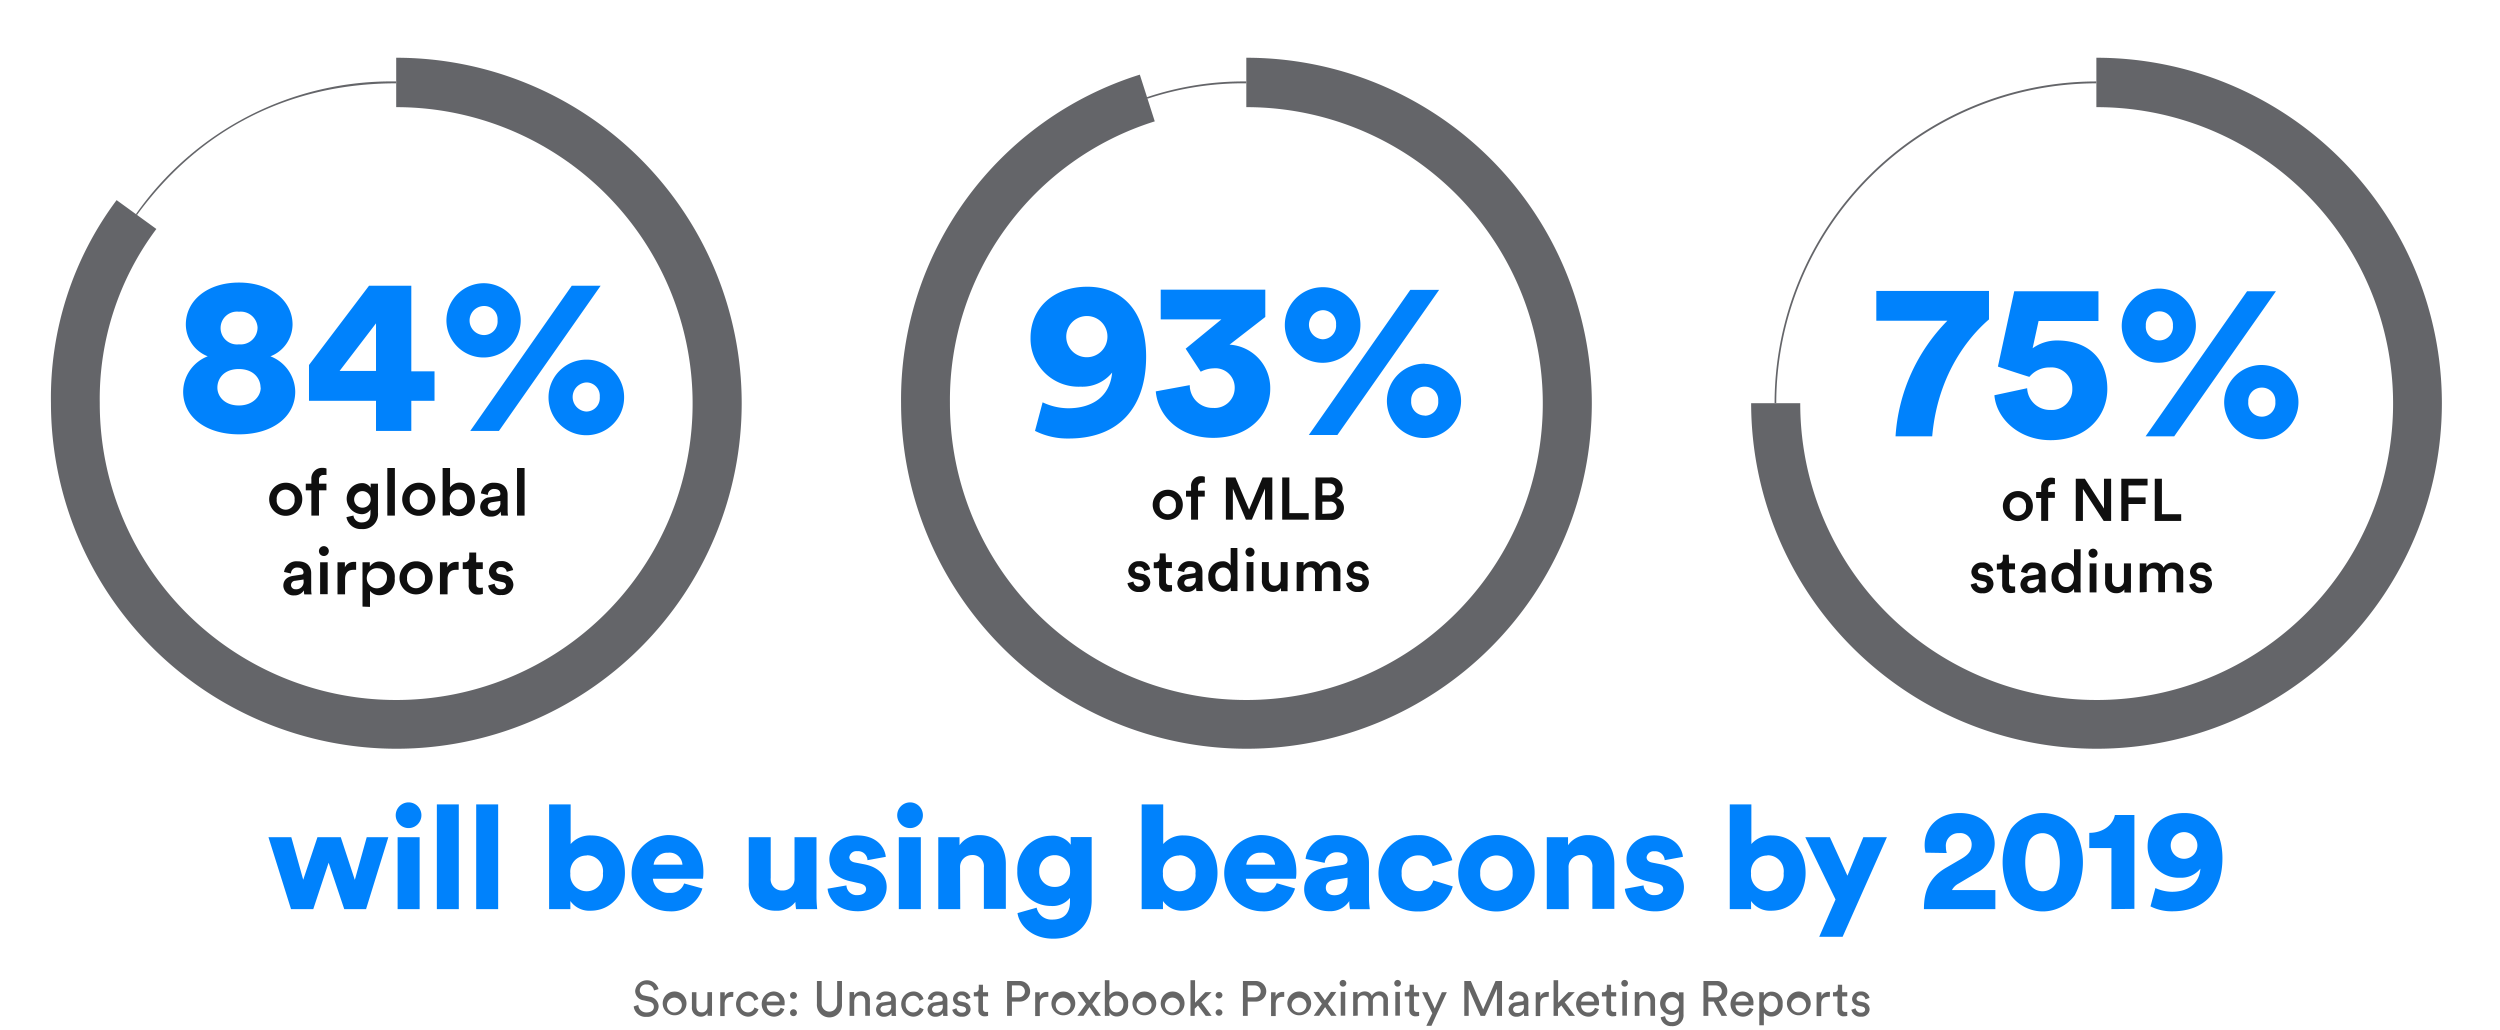
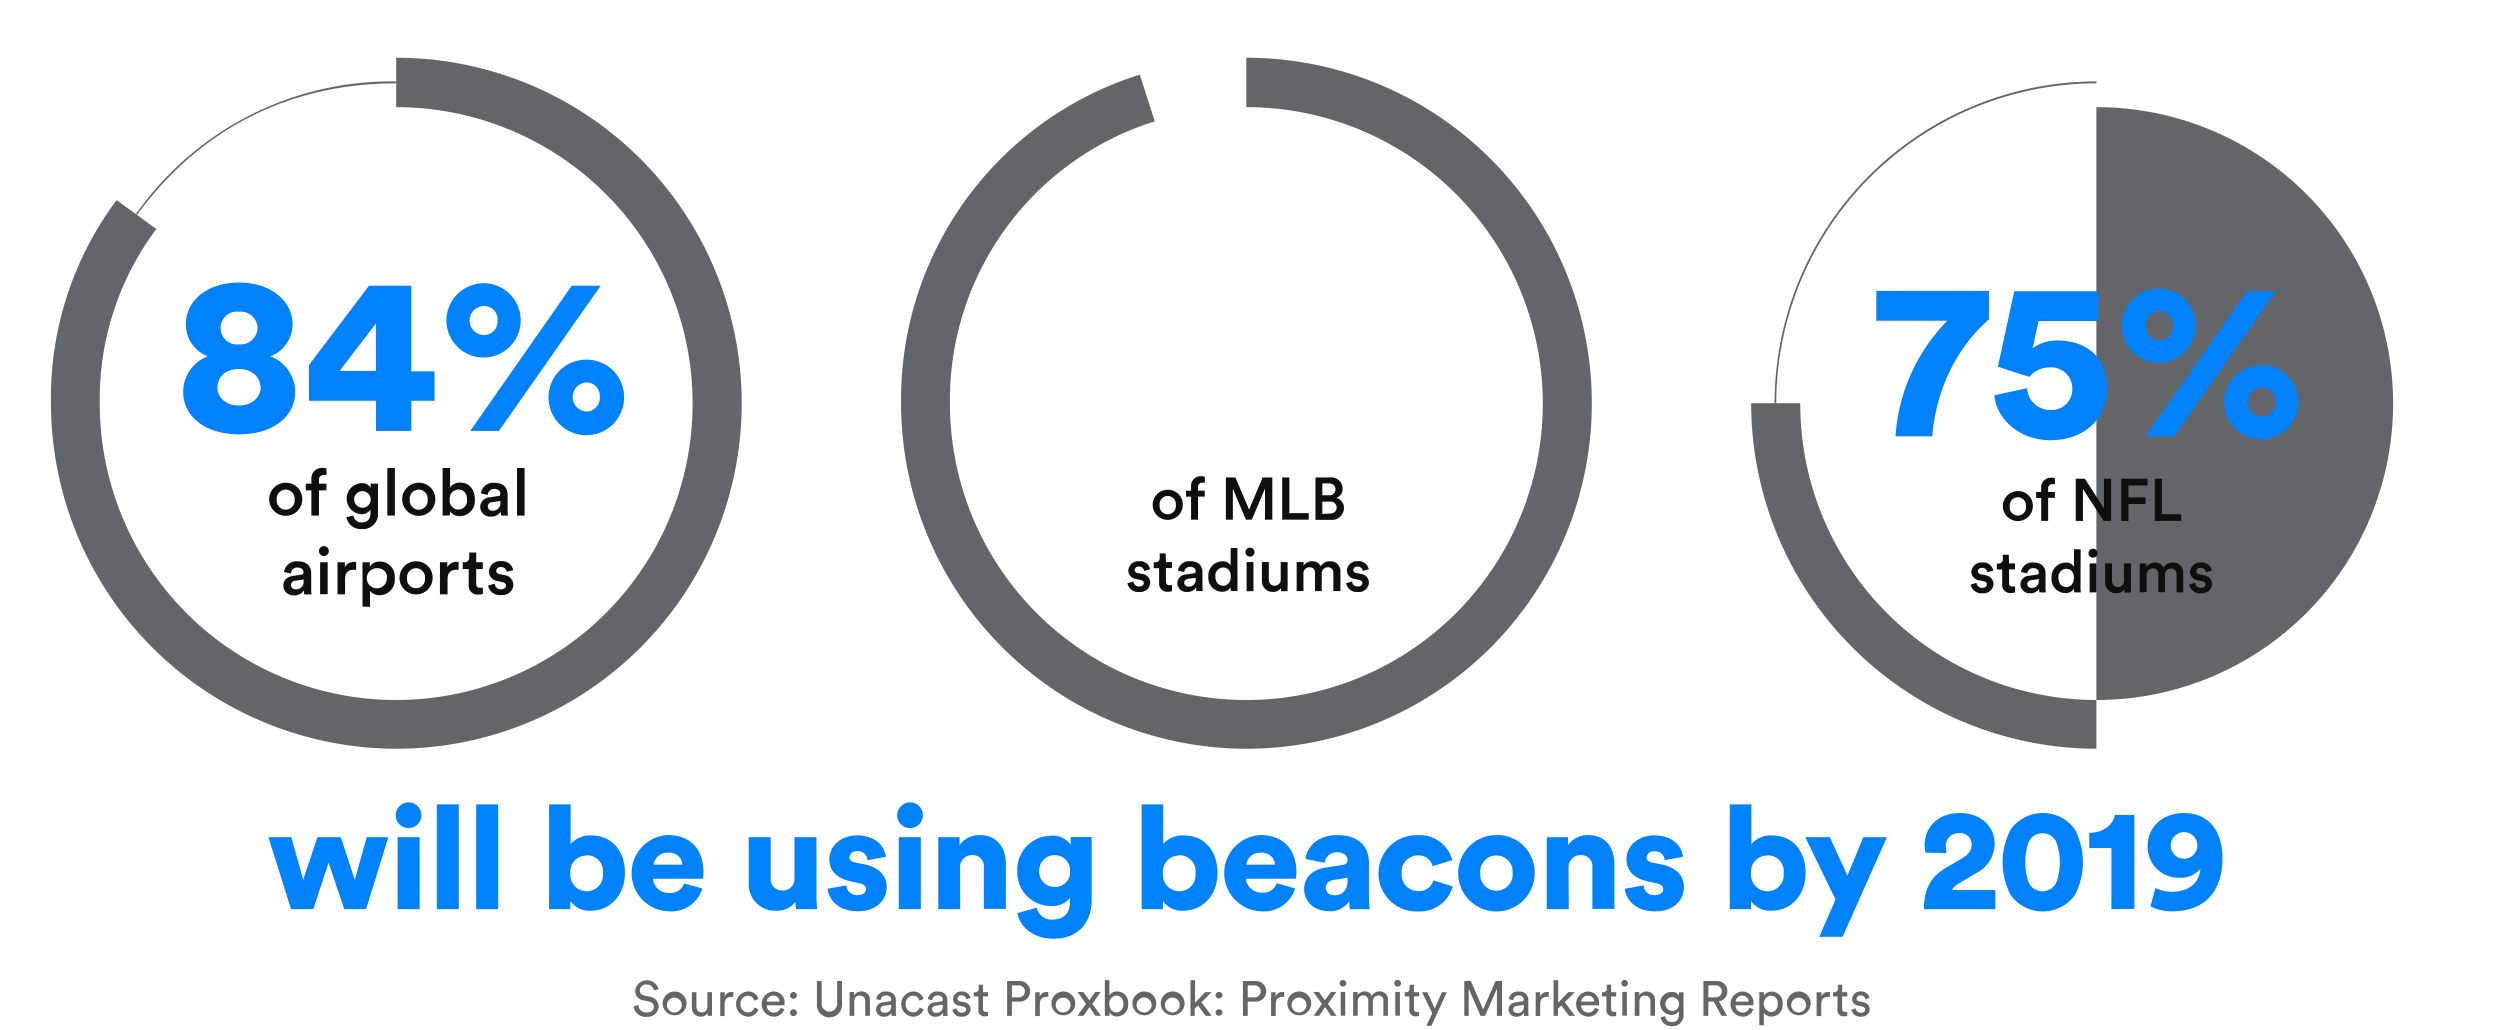
<svg xmlns="http://www.w3.org/2000/svg" id="Stat_3" viewBox="0 0 420 173">
  <defs>
    <style>.cls-2{fill:#646569}.cls-3{fill:#0082fc}.cls-4{fill:#0f0f0f}</style>
  </defs>
  <path d="M109.87 166.4a1.18 1.18 0 0 0-1.24-1 1 1 0 0 0-1.14 1 .85.85 0 0 0 .76.85l.87.19a1.7 1.7 0 0 1 1.53 1.65 1.85 1.85 0 0 1-2 1.74 2 2 0 0 1-2.19-1.75l.78-.25a1.32 1.32 0 0 0 1.4 1.26c.81 0 1.21-.42 1.21-.93s-.29-.79-.88-.91l-.83-.19a1.61 1.61 0 0 1-1.43-1.6 2 2 0 0 1 3.92-.29zm5.46 2.28a2 2 0 1 1-2-2.11 2 2 0 0 1 2 2.11zm-.79 0a1.25 1.25 0 1 0-1.24 1.42 1.27 1.27 0 0 0 1.24-1.42zm3.19 2.12a1.47 1.47 0 0 1-1.49-1.6v-2.51h.76v2.39c0 .55.25 1 .9 1a.9.9 0 0 0 .94-1v-2.4h.78v3.25a5.91 5.91 0 0 0 0 .73h-.74a2.87 2.87 0 0 1 0-.48 1.28 1.28 0 0 1-1.15.62zm5.44-3.32a2 2 0 0 0-.34 0c-.65 0-1.09.34-1.09 1.22v2H121v-4h.76v.7a1.25 1.25 0 0 1 1.19-.76h.26zm1.25 1.2a1.25 1.25 0 0 0 1.21 1.4 1.08 1.08 0 0 0 1.11-.82l.69.3a1.85 1.85 0 0 1-1.8 1.24 2.12 2.12 0 0 1 0-4.23 1.72 1.72 0 0 1 1.77 1.26l-.7.3a1 1 0 0 0-1.07-.84 1.23 1.23 0 0 0-1.21 1.39zm7.34.86a1.82 1.82 0 0 1-1.76 1.26 2.12 2.12 0 0 1-.1-4.23 1.85 1.85 0 0 1 1.91 2.08v.25h-3a1.19 1.19 0 0 0 1.2 1.21 1.09 1.09 0 0 0 1.12-.8zm-.79-1.27a1 1 0 0 0-1.09-1 1.06 1.06 0 0 0-1.08 1zm2.33-1.62a.58.58 0 0 1 .58.58.57.57 0 0 1-.58.57.56.56 0 0 1-.57-.57.57.57 0 0 1 .57-.58zm0 2.91a.58.58 0 0 1 .58.58.57.57 0 0 1-.58.57.56.56 0 0 1-.57-.57.57.57 0 0 1 .58-.58zm3.94-.89v-3.86h.8v3.84a1.3 1.3 0 1 0 2.6 0v-3.84h.81v3.86a2.11 2.11 0 1 1-4.21 0zm6.27 2h-.78v-4h.76v.57a1.37 1.37 0 0 1 1.23-.68 1.39 1.39 0 0 1 1.42 1.57v2.52h-.78v-2.39c0-.55-.23-1-.92-1s-.93.49-.93 1.09zm4.83-2.27l1.07-.16c.24 0 .31-.16.31-.3 0-.39-.26-.71-.86-.71a.84.84 0 0 0-.9.8l-.75-.17a1.54 1.54 0 0 1 1.63-1.29c1.19 0 1.66.68 1.66 1.46v2a3.34 3.34 0 0 0 .05.65h-.76a2.45 2.45 0 0 1 0-.54 1.43 1.43 0 0 1-1.28.67 1.24 1.24 0 0 1-1.33-1.19 1.23 1.23 0 0 1 1.16-1.22zm1.38.57v-.18l-1.22.18a.6.6 0 0 0-.58.59.61.61 0 0 0 .65.58 1 1 0 0 0 1.15-1.14zm2.44-.29a1.25 1.25 0 0 0 1.22 1.4 1.09 1.09 0 0 0 1.11-.82l.68.3a1.83 1.83 0 0 1-1.79 1.24 2.12 2.12 0 0 1 0-4.23 1.72 1.72 0 0 1 1.77 1.26l-.7.3a1 1 0 0 0-1.07-.84 1.24 1.24 0 0 0-1.22 1.39zm4.84-.28l1.08-.16c.24 0 .3-.16.3-.3 0-.39-.25-.71-.86-.71a.85.85 0 0 0-.9.8l-.74-.17a1.52 1.52 0 0 1 1.62-1.29c1.2 0 1.66.68 1.66 1.46v2a3.34 3.34 0 0 0 .05.65h-.76a2.69 2.69 0 0 1 0-.54 1.45 1.45 0 0 1-1.29.67 1.24 1.24 0 0 1-1.33-1.19 1.23 1.23 0 0 1 1.17-1.22zm1.38.57v-.18l-1.21.18a.59.59 0 0 0-.58.59.6.6 0 0 0 .64.58 1 1 0 0 0 1.15-1.14zm2.32.42a.84.84 0 0 0 .92.74c.44 0 .68-.24.68-.52s-.18-.44-.51-.52l-.68-.15a1.12 1.12 0 0 1-1-1.11 1.35 1.35 0 0 1 1.41-1.26 1.4 1.4 0 0 1 1.51 1.07l-.68.25a.78.78 0 0 0-.83-.66.6.6 0 0 0-.66.53c0 .24.15.41.45.48l.65.14a1.21 1.21 0 0 1 1.1 1.18 1.32 1.32 0 0 1-1.46 1.24 1.51 1.51 0 0 1-1.62-1.16zm4.44-2.7h.86v.71h-.86v2.06c0 .37.15.55.56.55h.3v.66a1.86 1.86 0 0 1-.53.07 1 1 0 0 1-1.1-1.13v-2.21h-.77v-.71h.22a.55.55 0 0 0 .61-.61v-.64h.71zm4.86 1.58v2.4h-.81v-5.86h2.14a1.73 1.73 0 1 1 0 3.46zm1.18-.72a1 1 0 1 0 0-2H170v2zm4.94-.07a2 2 0 0 0-.34 0c-.65 0-1.09.34-1.09 1.22v2h-.78v-4h.76v.7a1.25 1.25 0 0 1 1.19-.76h.26zm4.52 1.2a2 2 0 1 1-2-2.11 2 2 0 0 1 2 2.11zm-.79 0a1.25 1.25 0 1 0-1.24 1.42 1.27 1.27 0 0 0 1.24-1.42zm2.6-.03l-1.43-2h.98l1 1.4 1-1.4h.92l-1.42 2 1.47 2h-.94l-1-1.46-1 1.46H181zm3.16 2.02v-6h.77v2.58a1.44 1.44 0 0 1 1.31-.68 1.84 1.84 0 0 1 1.83 2.08 1.9 1.9 0 0 1-1.85 2.12 1.42 1.42 0 0 1-1.29-.69v.58zm1.94-3.41a1.24 1.24 0 0 0-1.18 1.4c0 .86.5 1.42 1.18 1.42s1.18-.56 1.18-1.42-.46-1.4-1.18-1.4zm6.7 1.42a2 2 0 1 1-2-2.11 2 2 0 0 1 2 2.11zm-.79 0a1.26 1.26 0 1 0-1.25 1.42 1.28 1.28 0 0 0 1.25-1.42zm5.54 0a2 2 0 1 1-2-2.11 2 2 0 0 1 2 2.11zm-.8 0a1.25 1.25 0 1 0-1.24 1.42 1.27 1.27 0 0 0 1.22-1.42zm3.64-.31l1.72 2.3h-1l-1.3-1.75-.55.55v1.2H200v-6h.77v3.78l1.72-1.77h1.07zm2.95-1.72a.57.57 0 0 1 .58.58.58.58 0 0 1-1.15 0 .57.57 0 0 1 .57-.58zm0 2.91a.57.57 0 0 1 .58.58.58.58 0 0 1-1.15 0 .57.57 0 0 1 .58-.58zm4.83-1.29v2.4h-.81v-5.86H211a1.73 1.73 0 1 1 0 3.46zm1.18-.72a1 1 0 1 0 0-2h-1.18v2zm4.95-.07a2 2 0 0 0-.34 0c-.65 0-1.09.34-1.09 1.22v2h-.78v-4h.76v.7a1.25 1.25 0 0 1 1.19-.76h.26zm4.52 1.2a2 2 0 1 1-2-2.11 2 2 0 0 1 2 2.11zm-.79 0a1.25 1.25 0 1 0-1.24 1.42 1.27 1.27 0 0 0 1.24-1.42zm2.6-.03l-1.43-2h.94l1 1.4 1-1.4h.91l-1.41 2c.24.32 1.22 1.7 1.46 2h-.93l-1-1.46-1 1.46h-.92zm3.54-4.02a.56.56 0 1 1-.56.56.55.55 0 0 1 .56-.56zm-.38 6v-4h.76v4zm2.09.04v-4h.74v.53a1.4 1.4 0 0 1 1.21-.64 1.24 1.24 0 0 1 1.19.75 1.42 1.42 0 0 1 1.33-.75 1.36 1.36 0 0 1 1.37 1.51v2.58h-.76v-2.5a.8.8 0 0 0-.85-.91.94.94 0 0 0-.92 1v2.4h-.77v-2.5a.8.8 0 0 0-.85-.91.92.92 0 0 0-.92 1v2.4zm7.46-6.04a.56.56 0 1 1-.55.56.55.55 0 0 1 .55-.56zm-.38 6v-4h.77v4zm3.13-3.94h.87v.71h-.87v2.06c0 .37.15.55.56.55h.31v.66a2 2 0 0 1-.53.07 1 1 0 0 1-1.11-1.13v-2.21H236v-.71h.21a.55.55 0 0 0 .61-.61v-.64h.71zm2.08 5.64l1-2.1-1.71-3.54h.89l1.24 2.75 1.19-2.75h.84l-2.59 5.64zm11.86-1.66v-4.56l-2 4.56h-.74l-2-4.56v4.56H246v-5.86h1.1l2.07 4.77 2.08-4.77h1.09v5.86zm3.13-2.27l1.07-.16c.24 0 .31-.16.31-.3 0-.39-.26-.71-.86-.71a.84.84 0 0 0-.9.8l-.75-.17a1.53 1.53 0 0 1 1.63-1.29c1.19 0 1.65.68 1.65 1.46v2a4.47 4.47 0 0 0 .05.65h-.76a3.8 3.8 0 0 1 0-.54 1.43 1.43 0 0 1-1.28.67 1.24 1.24 0 0 1-1.33-1.19 1.23 1.23 0 0 1 1.17-1.22zm1.39.6v-.18l-1.22.18a.6.6 0 0 0-.58.59.61.61 0 0 0 .65.58A1 1 0 0 0 256 169zm4.18-1.52a2 2 0 0 0-.34 0c-.65 0-1.09.34-1.09 1.22v2H258v-4h.76v.7a1.25 1.25 0 0 1 1.19-.76h.26zm2.69.89l1.73 2.3h-1l-1.3-1.75-.56.55v1.2H261v-6h.77v3.78l1.72-1.77h1.08zm5.73 1.17a1.8 1.8 0 0 1-1.78 1.26 2.12 2.12 0 0 1-.1-4.23 1.86 1.86 0 0 1 1.91 2.08 1.47 1.47 0 0 1 0 .25h-3a1.18 1.18 0 0 0 1.2 1.21 1.09 1.09 0 0 0 1.11-.8zm-.78-1.27a1 1 0 0 0-1.1-1 1.06 1.06 0 0 0-1.08 1zm2.84-1.58h.86v.71h-.86v2.06c0 .37.15.55.55.55h.31v.66a2 2 0 0 1-.53.07 1 1 0 0 1-1.11-1.13v-2.21h-.76v-.71h.22a.55.55 0 0 0 .61-.61v-.64h.71zm2.27-2.06a.56.56 0 1 1-.55.56.55.55 0 0 1 .55-.56zm-.38 6v-4h.77v4zm2.87.04h-.78v-4h.76v.57a1.44 1.44 0 0 1 2.65.89v2.52h-.78v-2.39c0-.55-.23-1-.92-1s-.93.49-.93 1.09zm4.33.04a1.06 1.06 0 0 0 1.08 1c.84 0 1.22-.43 1.22-1.29v-.57a1.33 1.33 0 0 1-1.22.65 1.93 1.93 0 0 1 0-3.86 1.25 1.25 0 0 1 1.23.63v-.56h.77v3.68a1.83 1.83 0 0 1-2 2 1.74 1.74 0 0 1-1.83-1.48zm2.33-2.16a1.15 1.15 0 1 0-1.13 1.28 1.14 1.14 0 0 0 1.13-1.28zm5.83-.28H287v2.4h-.82v-5.86h2.21a1.7 1.7 0 0 1 1.8 1.74 1.65 1.65 0 0 1-1.43 1.67l1.4 2.45h-.94zm.36-.72a1 1 0 1 0 0-2H287v2zm6.28 1.99a1.81 1.81 0 0 1-1.79 1.26 2.12 2.12 0 0 1-.1-4.23 1.85 1.85 0 0 1 1.91 2.08 1.7 1.7 0 0 1 0 .25h-3a1.19 1.19 0 0 0 1.2 1.21 1.09 1.09 0 0 0 1.12-.8zm-.79-1.27a1 1 0 0 0-1.09-1 1.06 1.06 0 0 0-1.08 1zm1.8 3.97v-5.55h.76v.62a1.47 1.47 0 0 1 1.33-.71 1.85 1.85 0 0 1 1.83 2.08 1.89 1.89 0 0 1-1.86 2.1 1.48 1.48 0 0 1-1.29-.65v2.11zm1.95-5a1.41 1.41 0 0 0 0 2.79c.72 0 1.17-.58 1.17-1.4s-.44-1.34-1.17-1.34zm6.69 1.44a2 2 0 1 1-2-2.11 2 2 0 0 1 2 2.11zm-.79 0a1.25 1.25 0 1 0-1.24 1.42 1.27 1.27 0 0 0 1.24-1.42zm3.99-1.2a1.94 1.94 0 0 0-.34 0c-.65 0-1.09.34-1.09 1.22v2h-.78v-4h.81v.7a1.23 1.23 0 0 1 1.19-.76h.25zm2.08-.79h.86v.71h-.86v2.06c0 .37.15.55.55.55h.31v.66a2 2 0 0 1-.53.07 1 1 0 0 1-1.11-1.13v-2.21h-.76v-.71h.21a.55.55 0 0 0 .61-.61v-.64h.72zm2.26 2.7a.85.85 0 0 0 .93.74c.44 0 .67-.24.67-.52s-.18-.44-.51-.52l-.68-.15a1.12 1.12 0 0 1-1-1.11 1.36 1.36 0 0 1 1.42-1.26 1.4 1.4 0 0 1 1.51 1.07l-.69.25a.77.77 0 0 0-.82-.66.61.61 0 0 0-.67.53c0 .24.15.41.46.48l.64.14a1.21 1.21 0 0 1 1.1 1.18 1.32 1.32 0 0 1-1.45 1.24 1.5 1.5 0 0 1-1.62-1.16z" fill="#656565" />
  <path class="cls-2" d="M23 36.13l-.18-.13a52.43 52.43 0 0 1 43.74-22.32V14C48.63 14 33.58 21.63 23 36.13z" />
  <path class="cls-2" d="M66.56 125.79a58.11 58.11 0 0 1-58-58.05 55.47 55.47 0 0 1 11.03-34.12l6.68 4.85a47.58 47.58 0 0 0-9.51 29.27A49.8 49.8 0 1 0 66.56 18V9.7a58 58 0 1 1 0 116.09z" />
  <path class="cls-3" d="M30.77 65.79a6.44 6.44 0 0 1 4.13-5.93 5.76 5.76 0 0 1-3.68-5.33c0-4.1 3.68-7.06 8.93-7.06s9 3 9 7.06a5.8 5.8 0 0 1-3.72 5.33 6.48 6.48 0 0 1 4.17 5.93c0 4.28-3.87 7.18-9.43 7.18s-9.4-2.9-9.4-7.18zm13-.67c0-1.5-1.13-3.12-3.65-3.12s-3.6 1.62-3.6 3.12 1.24 3 3.6 3 3.68-1.54 3.68-3zM43.27 55a2.83 2.83 0 0 0-3.12-2.63 2.76 2.76 0 1 0 0 5.48A2.84 2.84 0 0 0 43.27 55zm8.64 6.32L62 48h7.1v14.38H73v4.95h-3.9v5.07h-5.93v-5.07H51.91zm11.26-7l-6.12 8h6.12zm18.17-6.74A6.24 6.24 0 1 1 75 53.81a6.29 6.29 0 0 1 6.34-6.23zM79 72.4L96.06 48h4.85L83.82 72.4zm2.33-16.11a2.28 2.28 0 0 0 2.26-2.48 2.23 2.23 0 0 0-2.26-2.4 2.44 2.44 0 0 0 0 4.88zm17.17 4.13a6.29 6.29 0 0 1 6.35 6.24 6.35 6.35 0 1 1-6.35-6.24zm0 8.72a2.28 2.28 0 0 0 2.26-2.48 2.24 2.24 0 0 0-2.26-2.41 2.45 2.45 0 0 0 0 4.89z" />
  <path class="cls-4" d="M50.78 83.94A2.78 2.78 0 1 1 48 81.1a2.73 2.73 0 0 1 2.78 2.84zm-1.29 0a1.51 1.51 0 1 0-3 0 1.51 1.51 0 1 0 3 0zm4.1-3.38v.7h1.25v1.12h-1.25v4.24h-1.28v-4.24h-.94v-1.12h.94v-.73a1.79 1.79 0 0 1 1.87-1.93 1.9 1.9 0 0 1 .67.11v1.09a1.8 1.8 0 0 0-.46 0 .73.73 0 0 0-.8.76zm5.79 6.05a1.31 1.31 0 0 0 1.34 1.16c1 0 1.52-.52 1.52-1.61v-.56a1.71 1.71 0 0 1-1.55.78 2.61 2.61 0 0 1 0-5.21 1.66 1.66 0 0 1 1.58.78v-.69h1.23v4.86a2.52 2.52 0 0 1-2.75 2.76 2.42 2.42 0 0 1-2.55-2zm2.89-2.84a1.39 1.39 0 1 0-1.37 1.52 1.37 1.37 0 0 0 1.37-1.52zm2.8 2.85v-8h1.27v8zm8.06-2.68a2.78 2.78 0 1 1-2.78-2.84 2.73 2.73 0 0 1 2.78 2.84zm-1.29 0a1.51 1.51 0 1 0-3 0 1.54 1.54 0 0 0 1.5 1.7 1.52 1.52 0 0 0 1.5-1.7zm2.52 2.68v-8h1.25v3.26a2 2 0 0 1 1.69-.8c1.6 0 2.47 1.22 2.47 2.8a2.55 2.55 0 0 1-2.52 2.83 1.86 1.86 0 0 1-1.65-.84v.71zM77 82.25a1.48 1.48 0 0 0-1.44 1.68 1.46 1.46 0 1 0 2.89 0c.04-1.07-.56-1.68-1.45-1.68zm5.29 1.3l1.38-.21c.31 0 .39-.19.39-.38 0-.45-.3-.81-1-.81a1 1 0 0 0-1.1 1l-1.17-.26A2.1 2.1 0 0 1 83 81.1c1.65 0 2.28.93 2.28 2v2.66a5.23 5.23 0 0 0 .06.86H84.2a2.3 2.3 0 0 1-.06-.68 1.86 1.86 0 0 1-1.65.85 1.69 1.69 0 0 1-1.82-1.62 1.66 1.66 0 0 1 1.62-1.62zm1.77.85v-.24l-1.39.21c-.4.06-.72.28-.72.72a.71.71 0 0 0 .78.7 1.22 1.22 0 0 0 1.33-1.39zm2.8 2.22v-8h1.27v8zM49.22 96.75l1.37-.21c.31 0 .4-.19.4-.38 0-.45-.31-.81-1-.81a1 1 0 0 0-1.1 1l-1.17-.26A2.1 2.1 0 0 1 50 94.3c1.65 0 2.28.93 2.28 2V99a4.66 4.66 0 0 0 .07.86h-1.23a2.8 2.8 0 0 1-.06-.68 1.86 1.86 0 0 1-1.65.85 1.68 1.68 0 0 1-1.81-1.62c0-1 .7-1.52 1.62-1.66zm1.78.85v-.24l-1.4.21a.72.72 0 0 0-.71.72.71.71 0 0 0 .78.7A1.22 1.22 0 0 0 51 97.6zm3.41-5.85a.83.83 0 1 1-.83.83.83.83 0 0 1 .83-.83zm-.63 8.07v-5.36h1.27v5.36zm6.05-4.09a3.07 3.07 0 0 0-.42 0c-1 0-1.44.57-1.44 1.57v2.55H56.7v-5.39h1.24v.86a1.62 1.62 0 0 1 1.55-.92 2 2 0 0 1 .34 0zm1.07 6.18v-7.45h1.23v.73a1.92 1.92 0 0 1 1.7-.85 2.5 2.5 0 0 1 2.48 2.8 2.56 2.56 0 0 1-2.52 2.86 2 2 0 0 1-1.63-.73v2.69zm2.69-6.43A1.69 1.69 0 1 0 65 97.14a1.47 1.47 0 0 0-1.41-1.66zm9.09 1.66a2.78 2.78 0 1 1-2.78-2.84 2.73 2.73 0 0 1 2.78 2.84zm-1.29 0a1.51 1.51 0 1 0-3 0 1.51 1.51 0 1 0 3 0zm5.66-1.41h-.42c-1 0-1.44.57-1.44 1.57v2.55h-1.28v-5.39h1.24v.86a1.63 1.63 0 0 1 1.55-.92 2.13 2.13 0 0 1 .35 0zM80 94.46h1.11v1.14H80v2.48c0 .48.21.68.68.68a2.54 2.54 0 0 0 .44-.05v1.06a2 2 0 0 1-.78.12 1.48 1.48 0 0 1-1.6-1.6V95.6h-1v-1.14H78a.76.76 0 0 0 .83-.83v-.8H80zm3.11 3.6a1 1 0 0 0 1.09.94c.52 0 .8-.29.8-.62s-.2-.51-.63-.59l-.79-.18A1.62 1.62 0 0 1 82.14 96a1.86 1.86 0 0 1 2-1.73 1.9 1.9 0 0 1 2.07 1.5l-1.08.3a.93.93 0 0 0-1-.8.7.7 0 0 0-.77.62.6.6 0 0 0 .54.56l.81.16a1.69 1.69 0 0 1 1.54 1.63 1.82 1.82 0 0 1-2 1.72A2 2 0 0 1 82 98.37z" />
  <path class="cls-2" d="M298.41 67.74h-.28a54.13 54.13 0 0 1 54.06-54.06V14a53.85 53.85 0 0 0-53.78 53.74z" />
-   <path class="cls-2" d="M352.19 125.79a58.11 58.11 0 0 1-58-58.05h8.25A49.8 49.8 0 1 0 352.19 18V9.7a58 58 0 1 1 0 116.09z" />
+   <path class="cls-2" d="M352.19 125.79a58.11 58.11 0 0 1-58-58.05h8.25A49.8 49.8 0 1 0 352.19 18V9.7z" />
  <path class="cls-3" d="M334.15 53.66c-1.69 1.46-8.49 7.62-9.54 19.64h-6.16a30.43 30.43 0 0 1 8.71-19.42h-11.94v-5h18.93zm6.41 11.56a3.83 3.83 0 0 0 3.95 3.65 3.44 3.44 0 0 0 3.64-3.53 3.52 3.52 0 0 0-3.79-3.61 4.37 4.37 0 0 0-3.42 1.58c-.11 0-5.18-1.65-5.29-1.73l2.74-12.65h14.15v5h-10.06l-1 4.58a7 7 0 0 1 4.13-1.31c5 0 8.42 2.89 8.42 8.15 0 4.54-3.46 8.6-9.54 8.6-5.41 0-9.13-3.72-9.43-7.55zm22.23-16.74a6.23 6.23 0 1 1-6.34 6.23 6.29 6.29 0 0 1 6.34-6.23zm-2.33 24.82l17.05-24.37h4.85L365.27 73.3zm2.33-16.11a2.28 2.28 0 0 0 2.26-2.48 2.23 2.23 0 0 0-2.26-2.4 2.26 2.26 0 0 0-2.29 2.4 2.29 2.29 0 0 0 2.29 2.48zM380 61.32a6.24 6.24 0 1 1-6.34 6.23 6.29 6.29 0 0 1 6.34-6.23zm0 8.68a2.28 2.28 0 0 0 2.26-2.48 2.23 2.23 0 0 0-2.26-2.4 2.26 2.26 0 0 0-2.29 2.4A2.29 2.29 0 0 0 380 70z" />
  <path class="cls-4" d="M341.52 85.08A2.52 2.52 0 1 1 339 82.5a2.47 2.47 0 0 1 2.52 2.58zm-1.16 0a1.37 1.37 0 1 0-2.72 0 1.37 1.37 0 1 0 2.72 0zm3.73-3.08v.64h1.13v1h-1.13v3.86h-1.17v-3.84h-.85v-1h.85V82a1.62 1.62 0 0 1 1.7-1.75 1.65 1.65 0 0 1 .61.1v1a1.49 1.49 0 0 0-.42 0 .67.67 0 0 0-.72.65zm9.33 5.52l-3.49-5.37v5.37h-1.2v-7.09h1.53l3.21 5v-5h1.2v7.09zm2.96 0v-7.09h4.41v1.13h-3.21v2h2.88v1.11h-2.88v2.86zm5.62 0v-7.09h1.2v5.95h3.24v1.14zm-29.94 10.4a.91.91 0 0 0 1 .83c.48 0 .73-.26.73-.56s-.18-.46-.57-.54l-.72-.16a1.47 1.47 0 0 1-1.31-1.42A1.69 1.69 0 0 1 333 94.5a1.72 1.72 0 0 1 1.88 1.36l-1 .28a.84.84 0 0 0-.9-.73.63.63 0 0 0-.7.56.53.53 0 0 0 .49.51l.74.15a1.53 1.53 0 0 1 1.4 1.48 1.66 1.66 0 0 1-1.84 1.56 1.83 1.83 0 0 1-2-1.47zm5.46-3.27h1v1h-1v2.26c0 .43.19.61.62.61a2.48 2.48 0 0 0 .4 0v1a1.83 1.83 0 0 1-.71.11 1.34 1.34 0 0 1-1.46-1.45v-2.5h-.9v-1h.25a.69.69 0 0 0 .75-.76v-.73h1zm3.38 2.08l1.25-.19c.28 0 .36-.18.36-.35 0-.41-.28-.74-.92-.74a.94.94 0 0 0-1 .88l-1.06-.24a1.91 1.91 0 0 1 2.05-1.59c1.5 0 2.07.85 2.07 1.82v2.42a3.54 3.54 0 0 0 .06.78h-1.08a2.71 2.71 0 0 1-.05-.62 1.7 1.7 0 0 1-1.5.77 1.53 1.53 0 0 1-1.65-1.47 1.5 1.5 0 0 1 1.47-1.47zm1.61.77v-.22l-1.27.19c-.36.06-.65.26-.65.66a.64.64 0 0 0 .71.63 1.11 1.11 0 0 0 1.21-1.26zm7.02 1.13a8 8 0 0 0 .05.89h-1.1a4.87 4.87 0 0 1-.05-.63 1.6 1.6 0 0 1-1.43.75 2.37 2.37 0 0 1-2.34-2.57 2.39 2.39 0 0 1 2.34-2.55 1.49 1.49 0 0 1 1.43.7v-2.94h1.12zm-2.4 0c.76 0 1.29-.63 1.29-1.56s-.52-1.51-1.28-1.51a1.36 1.36 0 0 0-1.32 1.52c0 .92.52 1.54 1.31 1.54zm4.5-6.45a.76.76 0 0 1 .76.76.76.76 0 1 1-.76-.76zm-.57 7.34v-4.87h1.15v4.87zm4.44.14a1.8 1.8 0 0 1-1.84-1.94v-3.07h1.16v2.86c0 .6.28 1.11 1 1.11a1 1 0 0 0 1-1.09v-2.88H358v4a7.93 7.93 0 0 0 0 .89h-1.1a3.63 3.63 0 0 1 0-.54 1.56 1.56 0 0 1-1.4.66zm3.98-.14v-4.87h1.11v.62a1.66 1.66 0 0 1 1.44-.76 1.5 1.5 0 0 1 1.45.86 1.71 1.71 0 0 1 1.58-.86 1.67 1.67 0 0 1 1.72 1.85v3.16h-1.12v-3a.89.89 0 0 0-.94-1 1 1 0 0 0-1 1.08v2.89h-1.13v-3a.89.89 0 0 0-.94-1 1 1 0 0 0-1 1.08v2.89zm9.31-1.6a.91.91 0 0 0 1 .83c.48 0 .73-.26.73-.56s-.18-.46-.57-.54l-.72-.16a1.47 1.47 0 0 1-1.31-1.42 1.69 1.69 0 0 1 1.79-1.57 1.72 1.72 0 0 1 1.88 1.36l-1 .28a.84.84 0 0 0-.9-.73.63.63 0 0 0-.7.56.53.53 0 0 0 .49.51l.74.15a1.53 1.53 0 0 1 1.4 1.48 1.66 1.66 0 0 1-1.84 1.56 1.83 1.83 0 0 1-2-1.47z" />
-   <path class="cls-2" d="M192.76 16.59l-.09-.26a51.26 51.26 0 0 1 16.71-2.65V14a51 51 0 0 0-16.62 2.59z" />
  <path class="cls-2" d="M209.38 125.79a58.11 58.11 0 0 1-58-58.05 57.16 57.16 0 0 1 40.11-55.2l2.51 7.85a49.05 49.05 0 0 0-34.41 47.35A49.8 49.8 0 1 0 209.38 18V9.7a58 58 0 0 1 0 116.09z" />
-   <path class="cls-3" d="M175.16 67.59a10.29 10.29 0 0 0 4.28 1c3.72 0 7-1.69 7.4-6a6.42 6.42 0 0 1-5.3 2.37 8.06 8.06 0 0 1-8.41-8.19c0-5 3.83-8.6 9.54-8.6s9.88 3.94 9.88 11.72c0 8.63-4.62 13.78-13 13.78a12.19 12.19 0 0 1-5.67-1.28zm7.25-14.49a3.46 3.46 0 1 0 3.64 3.45 3.44 3.44 0 0 0-3.64-3.45zm16.78 5.48l6-4.92H195v-5h17.57v4.59l-6 4.65a7.3 7.3 0 0 1 6.83 7.44c0 4.32-3.57 8.22-9.58 8.22-5.67 0-9.27-3.64-9.65-7.81l5.71-1.05a3.82 3.82 0 0 0 3.91 3.83 3.36 3.36 0 0 0 3.64-3.34 3.24 3.24 0 0 0-3.53-3.31 5 5 0 0 0-2.18.57zm23.01-10.33a6.29 6.29 0 0 1 6.35 6.24 6.35 6.35 0 1 1-6.35-6.24zm-2.32 24.83l17.05-24.38h4.84l-17.09 24.38zM222.2 57a2.28 2.28 0 0 0 2.26-2.48 2.24 2.24 0 0 0-2.26-2.41 2.45 2.45 0 0 0 0 4.89zm17.17 4.13a6.23 6.23 0 1 1-6.37 6.2 6.29 6.29 0 0 1 6.37-6.23zm0 8.71a2.28 2.28 0 0 0 2.25-2.48 2.23 2.23 0 0 0-2.25-2.4 2.25 2.25 0 0 0-2.29 2.4 2.28 2.28 0 0 0 2.29 2.45z" />
  <path class="cls-4" d="M198.71 84.86a2.53 2.53 0 1 1-2.53-2.58 2.48 2.48 0 0 1 2.53 2.58zm-1.17 0a1.37 1.37 0 1 0-2.72 0 1.37 1.37 0 1 0 2.72 0zm3.73-3.07v.64h1.13v1h-1.13v3.87h-1.17v-3.86h-.85v-1h.85v-.67a1.62 1.62 0 0 1 1.7-1.77 1.65 1.65 0 0 1 .61.1v1a1.49 1.49 0 0 0-.42 0 .67.67 0 0 0-.72.69zm11.25 5.51v-5.22l-2.21 5.22h-1l-2.19-5.2v5.2h-1.17v-7.09h1.6l2.3 5.41 2.27-5.41h1.63v7.09zm2.89 0v-7.09h1.2v6h3.25v1.09zm7.99-7.09a1.92 1.92 0 0 1 2.16 1.91 1.58 1.58 0 0 1-1.05 1.53 1.7 1.7 0 0 1 1.27 1.69 2 2 0 0 1-2.2 2H221v-7.13zm-.16 3a1 1 0 0 0 1.12-1c0-.6-.42-1-1.15-1h-1.06v2zm.13 3.07c.72 0 1.19-.39 1.19-1a1 1 0 0 0-1.15-1h-1.26v2.06zM190.42 97.7a.91.91 0 0 0 1 .83c.48 0 .73-.26.73-.56s-.18-.46-.57-.54l-.72-.16a1.47 1.47 0 0 1-1.31-1.42 1.69 1.69 0 0 1 1.79-1.57 1.72 1.72 0 0 1 1.88 1.36l-1 .28a.84.84 0 0 0-.9-.73.63.63 0 0 0-.7.56.53.53 0 0 0 .49.51l.74.15a1.53 1.53 0 0 1 1.4 1.48 1.66 1.66 0 0 1-1.84 1.56 1.83 1.83 0 0 1-2-1.47zm5.46-3.27h1v1h-1v2.26c0 .43.19.61.62.61a2.48 2.48 0 0 0 .4 0v1a1.83 1.83 0 0 1-.71.11 1.34 1.34 0 0 1-1.46-1.45v-2.5h-.9v-1h.25a.69.69 0 0 0 .75-.76v-.73h1zm3.38 2.08l1.25-.19c.28 0 .36-.18.36-.35 0-.41-.28-.74-.92-.74a.94.94 0 0 0-1 .88l-1.06-.24a1.91 1.91 0 0 1 2.05-1.59c1.5 0 2.07.85 2.07 1.82v2.42a4.42 4.42 0 0 0 .06.78H201a2.71 2.71 0 0 1-.05-.62 1.7 1.7 0 0 1-1.5.77 1.53 1.53 0 0 1-1.66-1.45 1.5 1.5 0 0 1 1.47-1.49zm1.61.77v-.22l-1.27.19c-.36.06-.65.26-.65.66a.64.64 0 0 0 .71.63 1.11 1.11 0 0 0 1.21-1.26zm7.03 1.13a8 8 0 0 0 0 .89h-1.11a4.87 4.87 0 0 1-.05-.63 1.6 1.6 0 0 1-1.43.75 2.37 2.37 0 0 1-2.31-2.57 2.39 2.39 0 0 1 2.32-2.55 1.49 1.49 0 0 1 1.43.7v-2.94h1.13zm-2.41 0c.76 0 1.29-.63 1.29-1.56s-.52-1.51-1.28-1.51a1.36 1.36 0 0 0-1.32 1.52c0 .92.52 1.54 1.31 1.54zM210 92a.76.76 0 0 1 .76.76.76.76 0 1 1-.76-.76zm-.57 7.34v-4.91h1.15v4.87zm4.43.1A1.8 1.8 0 0 1 212 97.5v-3.07h1.16v2.86c0 .6.28 1.11 1 1.11a1 1 0 0 0 1-1.09v-2.88h1.16v4a7.93 7.93 0 0 0 0 .89h-1.11a3.63 3.63 0 0 1 0-.54 1.56 1.56 0 0 1-1.35.66zm3.98-.14v-4.87H219v.62a1.66 1.66 0 0 1 1.44-.76 1.53 1.53 0 0 1 1.46.86 1.7 1.7 0 0 1 1.57-.86 1.67 1.67 0 0 1 1.72 1.85v3.16H224v-3a.89.89 0 0 0-.94-1 1 1 0 0 0-1 1.08v2.92h-1.14v-3a.89.89 0 0 0-.94-1 1 1 0 0 0-1 1.08v2.92zm9.31-1.6a.91.91 0 0 0 1 .83c.48 0 .73-.26.73-.56s-.18-.46-.57-.54l-.72-.16a1.47 1.47 0 0 1-1.31-1.42 1.69 1.69 0 0 1 1.79-1.57 1.72 1.72 0 0 1 1.88 1.36l-1 .28a.84.84 0 0 0-.9-.73.63.63 0 0 0-.7.56.53.53 0 0 0 .49.51l.74.15a1.53 1.53 0 0 1 1.4 1.48 1.66 1.66 0 0 1-1.84 1.56 1.83 1.83 0 0 1-2-1.47z" />
  <path class="cls-3" d="M57.25 140.65l2.36 7.17 2-7.17h3.63l-3.74 12.08h-3.67l-2.62-7.8-2.58 7.8h-3.74l-3.79-12.08h3.84l2 7.15 2.39-7.15zm11.37-5.85a2.16 2.16 0 1 1-2.14 2.2 2.17 2.17 0 0 1 2.14-2.2zm-1.82 17.93v-12.08h3.7v12.08zm6.59 0v-17.59h3.69v17.59zm6.61 0v-17.59h3.69v17.59zm12.25 0v-17.59h3.62v6.66a4.33 4.33 0 0 1 3.5-1.44c3.5 0 5.62 2.68 5.62 6.3S102.6 153 99.22 153a3.88 3.88 0 0 1-3.4-1.63v1.36zm6.32-9a2.7 2.7 0 0 0-2.75 3 2.75 2.75 0 0 0 2.75 3 2.72 2.72 0 0 0 2.72-3 2.68 2.68 0 0 0-2.72-3.04zm19.43 5.53a5.42 5.42 0 0 1-5.56 3.84 6.41 6.41 0 0 1-.27-12.81c3.74 0 6 2.31 6 6.2a8.51 8.51 0 0 1-.07 1.14h-8.41a2.61 2.61 0 0 0 2.81 2.37 2.34 2.34 0 0 0 2.43-1.58zm-3.35-4a2.16 2.16 0 0 0-2.43-2 2.3 2.3 0 0 0-2.41 2zm18.97 6.26a3.78 3.78 0 0 1-3.24 1.48 4.43 4.43 0 0 1-4.59-4.71v-7.64h3.69v6.86a1.88 1.88 0 0 0 2 2.09 1.93 1.93 0 0 0 2-2.07v-6.88h3.69v9.92a20 20 0 0 0 .12 2.16h-3.55a10.35 10.35 0 0 1-.12-1.21zm8.58-2.77a1.72 1.72 0 0 0 1.89 1.63c.95 0 1.41-.51 1.41-1s-.29-.8-1.19-1l-1.38-.31c-2.58-.56-3.6-2-3.6-3.72 0-2.21 1.94-4 4.64-4 3.5 0 4.72 2.19 4.84 3.6l-3.07.56A1.58 1.58 0 0 0 144 143a1.18 1.18 0 0 0-1.31 1c0 .51.41.8.94.9l1.61.31c2.5.51 3.72 2 3.72 3.8 0 2.06-1.58 4.08-4.82 4.08-3.79 0-5-2.46-5.1-3.79zm10.67-13.95a2.16 2.16 0 1 1-2.14 2.16 2.17 2.17 0 0 1 2.14-2.16zM151 152.73v-12.08h3.7v12.08zm10.32 0h-3.69v-12.08h3.57V142a4 4 0 0 1 3.38-1.7c3 0 4.4 2.16 4.4 4.81v7.58h-3.69v-6.95a1.88 1.88 0 0 0-2-2.09 2 2 0 0 0-2 2.12zm12.84-.24a2.52 2.52 0 0 0 2.6 2c1.85 0 3-.9 3-3.09v-.56a3.75 3.75 0 0 1-3.24 1.36 5.62 5.62 0 0 1-5.61-5.88 5.69 5.69 0 0 1 5.61-5.91 3.67 3.67 0 0 1 3.36 1.51v-1.29h3.52v10.58c0 3.47-1.94 6.49-6.46 6.49-3.48 0-5.69-2.14-6-4.3zm5.61-6.15a2.54 2.54 0 0 0-2.57-2.67 2.56 2.56 0 0 0-2.61 2.67 2.52 2.52 0 0 0 2.61 2.66 2.48 2.48 0 0 0 2.57-2.66zm12.03 6.39v-17.59h3.62v6.66a4.33 4.33 0 0 1 3.5-1.44c3.5 0 5.62 2.68 5.62 6.3s-2.38 6.34-5.76 6.34a3.86 3.86 0 0 1-3.4-1.63v1.36zm6.32-9a2.7 2.7 0 0 0-2.74 3 2.75 2.75 0 0 0 2.74 3 2.71 2.71 0 0 0 2.72-3 2.68 2.68 0 0 0-2.72-3.04zm19.45 5.53a5.44 5.44 0 0 1-5.57 3.84 6.41 6.41 0 0 1-.27-12.81c3.75 0 6.06 2.31 6.06 6.2a6.59 6.59 0 0 1-.08 1.14h-8.41a2.62 2.62 0 0 0 2.75 2.33 2.33 2.33 0 0 0 2.43-1.58zm-3.36-4a2.16 2.16 0 0 0-2.43-2 2.29 2.29 0 0 0-2.4 2zm8.46.5l2.84-.44c.66-.1.88-.41.88-.83 0-.7-.61-1.31-1.77-1.31a2 2 0 0 0-2.07 1.78l-3.21-.66c.15-1.73 1.75-4 5.3-4 3.91 0 5.35 2.19 5.35 4.67v5.9a12.77 12.77 0 0 0 .14 1.87h-3.33a6.14 6.14 0 0 1-.12-1.36 3.81 3.81 0 0 1-3.4 1.7c-2.65 0-4.18-1.75-4.18-3.67 0-2.14 1.58-3.36 3.57-3.65zm3.72 2.23v-.53l-2.29.36c-.77.13-1.36.49-1.36 1.34 0 .63.42 1.24 1.44 1.24s2.21-.53 2.21-2.4zm9.09-1.28a2.77 2.77 0 0 0 2.82 3 2.48 2.48 0 0 0 2.5-1.8l3.26 1a5.72 5.72 0 0 1-5.76 4.21 6.41 6.41 0 1 1-.12-12.81 5.65 5.65 0 0 1 5.81 4.2l-3.31 1a2.38 2.38 0 0 0-2.43-1.8 2.74 2.74 0 0 0-2.77 3z" />
  <path class="cls-3" d="M257.82 146.68a6.42 6.42 0 1 1-6.42-6.39 6.26 6.26 0 0 1 6.42 6.39zm-3.7 0a2.73 2.73 0 1 0-5.44 0 2.73 2.73 0 1 0 5.44 0zm9.43 6.05h-3.69v-12.08h3.57V142a4 4 0 0 1 3.38-1.7c3 0 4.4 2.16 4.4 4.81v7.58h-3.69v-6.95a1.88 1.88 0 0 0-2-2.09 2 2 0 0 0-2 2.12zm12.57-3.98a1.72 1.72 0 0 0 1.89 1.63c.95 0 1.41-.51 1.41-1s-.29-.8-1.19-1l-1.38-.31c-2.58-.56-3.6-2-3.6-3.72 0-2.21 1.94-4 4.64-4 3.5 0 4.72 2.19 4.84 3.6l-3.06.56a1.59 1.59 0 0 0-1.73-1.49 1.18 1.18 0 0 0-1.31 1c0 .51.41.8.95.9l1.6.31c2.51.51 3.72 2 3.72 3.8 0 2.06-1.58 4.08-4.81 4.08-3.79 0-5-2.46-5.11-3.79zm14.48 3.98v-17.59h3.63v6.66a4.31 4.31 0 0 1 3.5-1.44c3.5 0 5.61 2.68 5.61 6.3S301 153 297.58 153a3.88 3.88 0 0 1-3.4-1.63v1.36zm6.32-9a2.7 2.7 0 0 0-2.74 3 2.75 2.75 0 0 0 2.74 3 2.72 2.72 0 0 0 2.73-3 2.68 2.68 0 0 0-2.73-3.04zm8.71 13.65l2.74-6.27-5.08-10.46h4.13l2.95 6.47 2.67-6.47H317l-7.44 16.73zm17.86-14.13a5.46 5.46 0 0 1-.15-1.31c0-2.82 2.12-5.35 5.91-5.35 3.62 0 5.86 2.36 5.86 5.18a5.62 5.62 0 0 1-3.11 4.91l-3 1.78a2.62 2.62 0 0 0-1.07 1.07h7.29v3.2h-12c0-2.89.82-5.27 3.72-6.95l2.57-1.5c1.24-.73 1.73-1.39 1.73-2.44a1.89 1.89 0 0 0-2.12-1.87 2.11 2.11 0 0 0-2.21 2.34 3.32 3.32 0 0 0 .15 1zm14.34-3.96a6.67 6.67 0 0 1 10.72 0 11.91 11.91 0 0 1 0 11.13 6.67 6.67 0 0 1-10.72 0 11.84 11.84 0 0 1 0-11.13zm3 9a2.57 2.57 0 0 0 4.62 0 10.1 10.1 0 0 0 0-6.86 2.56 2.56 0 0 0-4.62 0 10.27 10.27 0 0 0 0 6.86zm13.89 4.44v-10.25H351v-2.56c2.35 0 4-1.36 4.3-3h3.28v15.77zm7.39-3.54a6.86 6.86 0 0 0 2.77.63c2.41 0 4.55-1.1 4.79-3.89a4.16 4.16 0 0 1-3.43 1.53 5.21 5.21 0 0 1-5.44-5.3c0-3.21 2.48-5.57 6.17-5.57s6.4 2.56 6.4 7.59c0 5.59-3 8.92-8.41 8.92a7.85 7.85 0 0 1-3.68-.83zm4.69-9.39a2.24 2.24 0 1 0 2.36 2.24 2.24 2.24 0 0 0-2.36-2.24z" />
</svg>